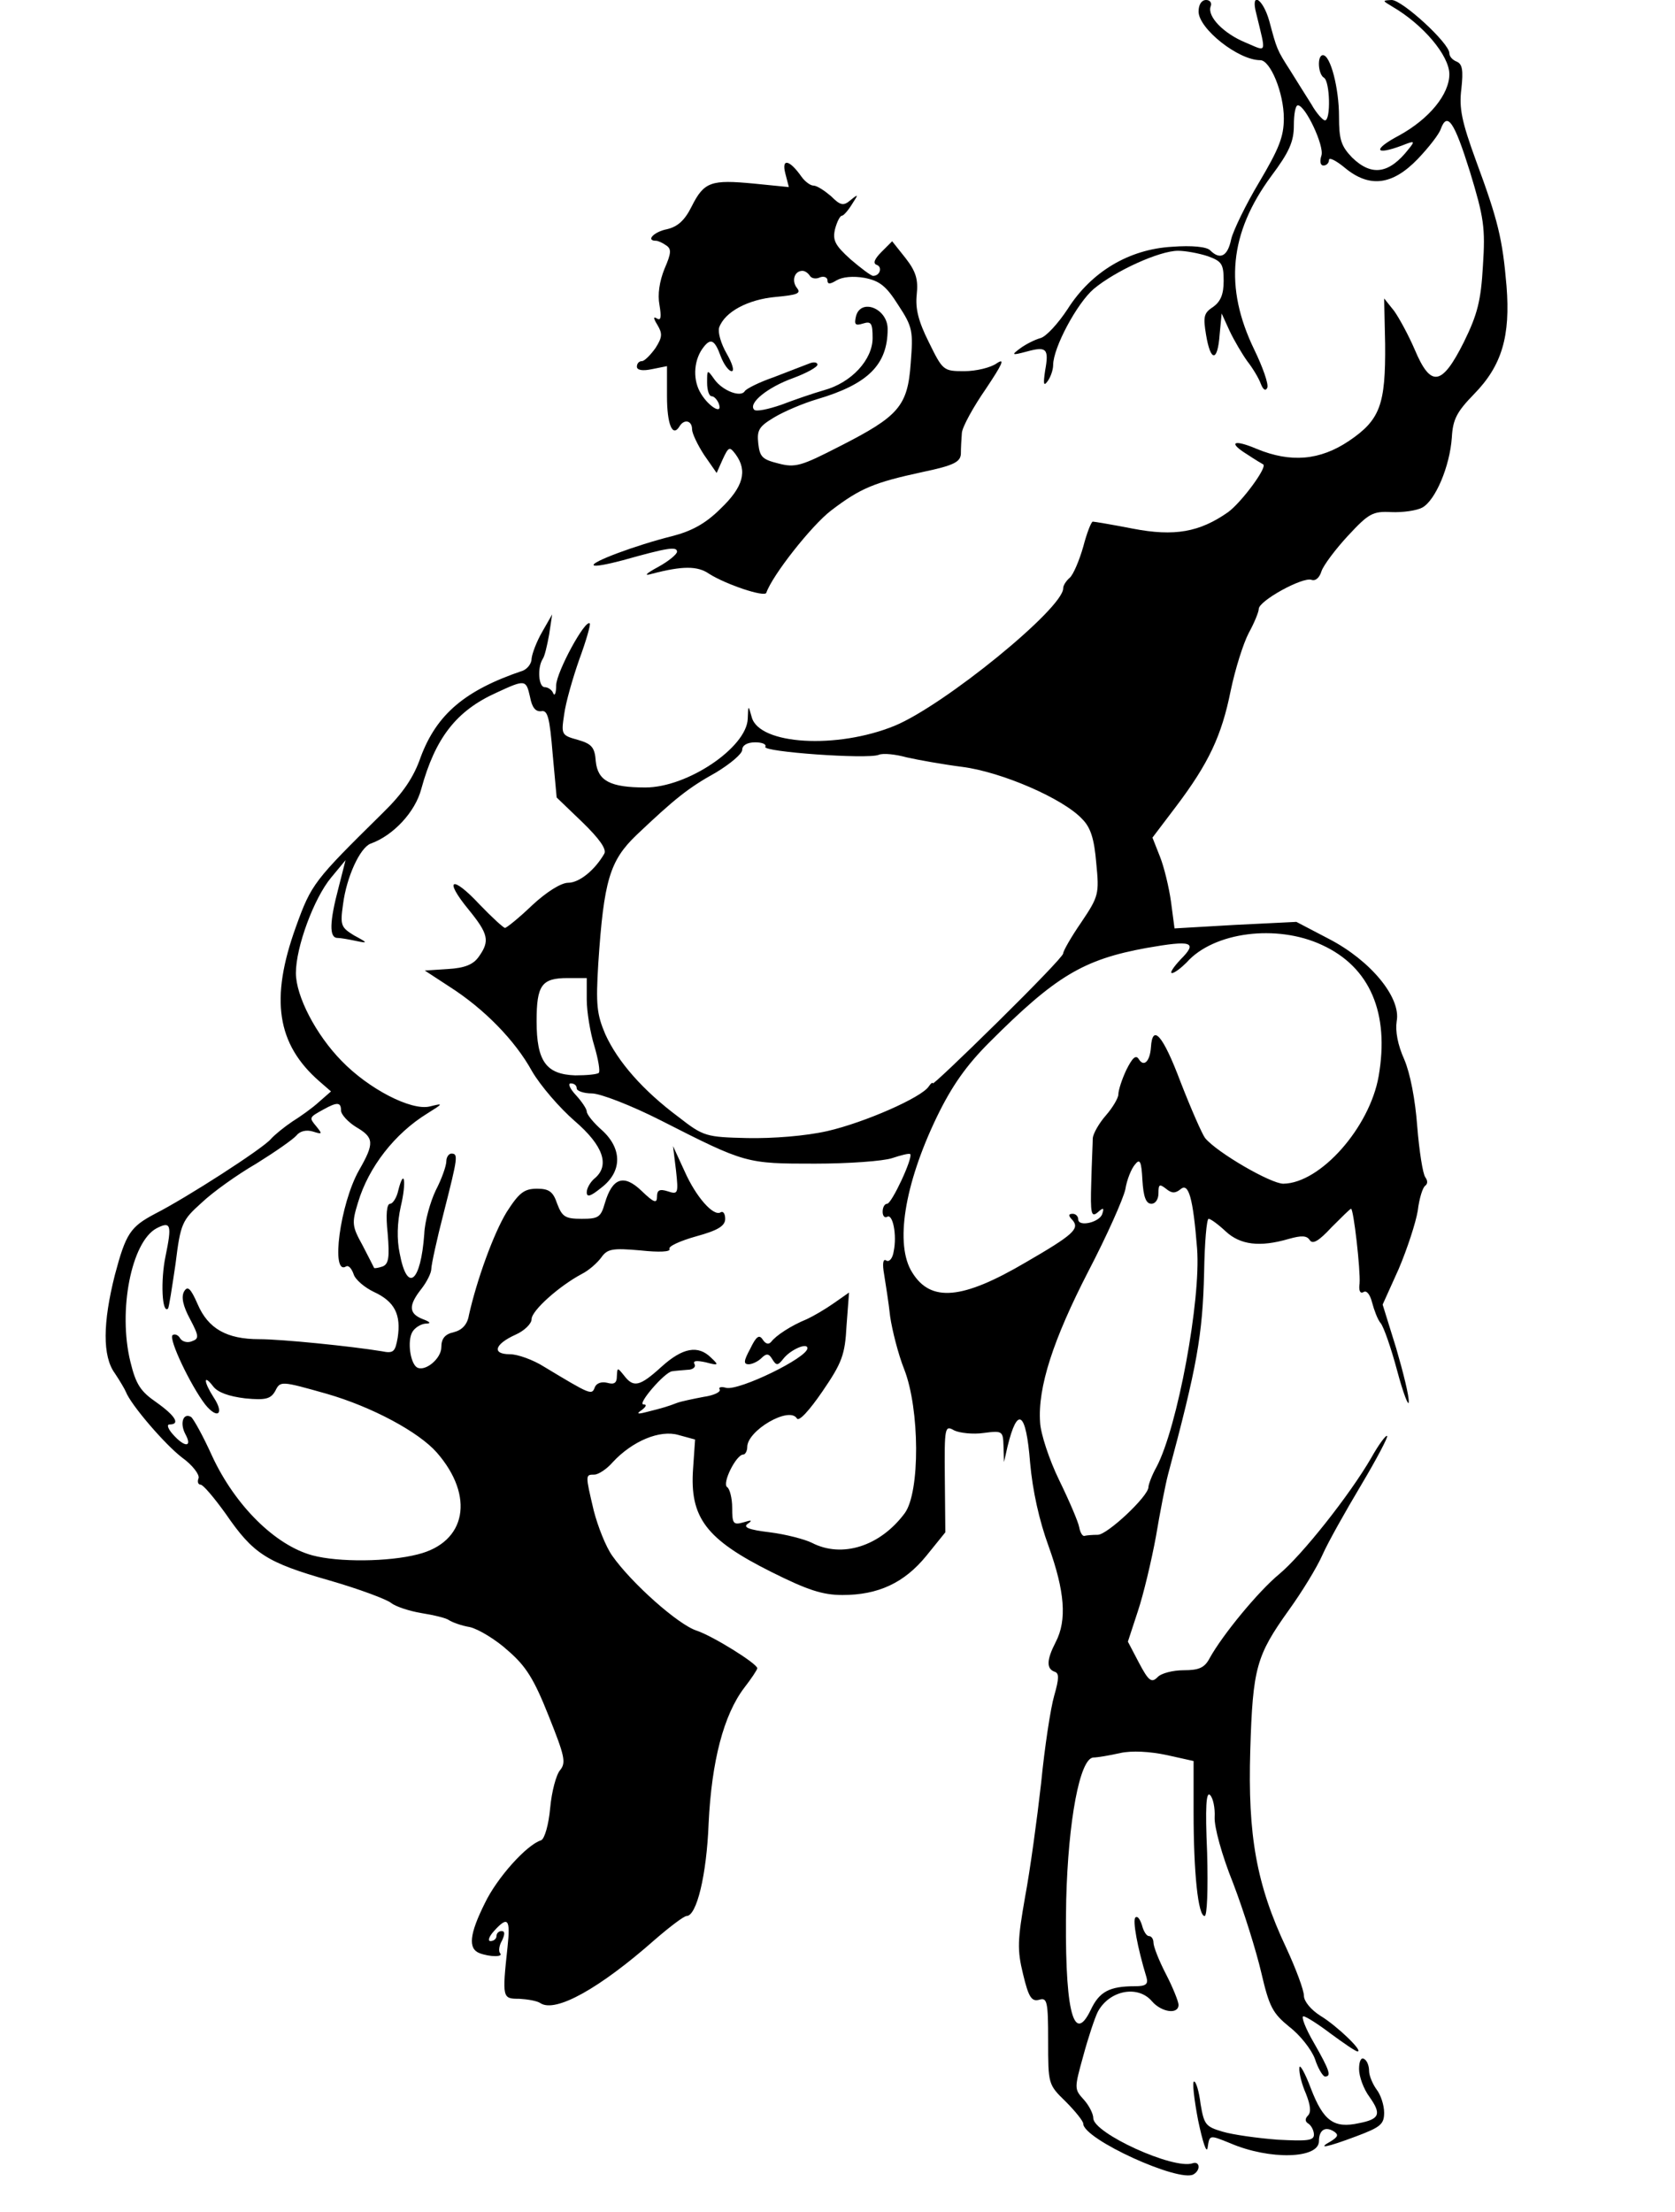
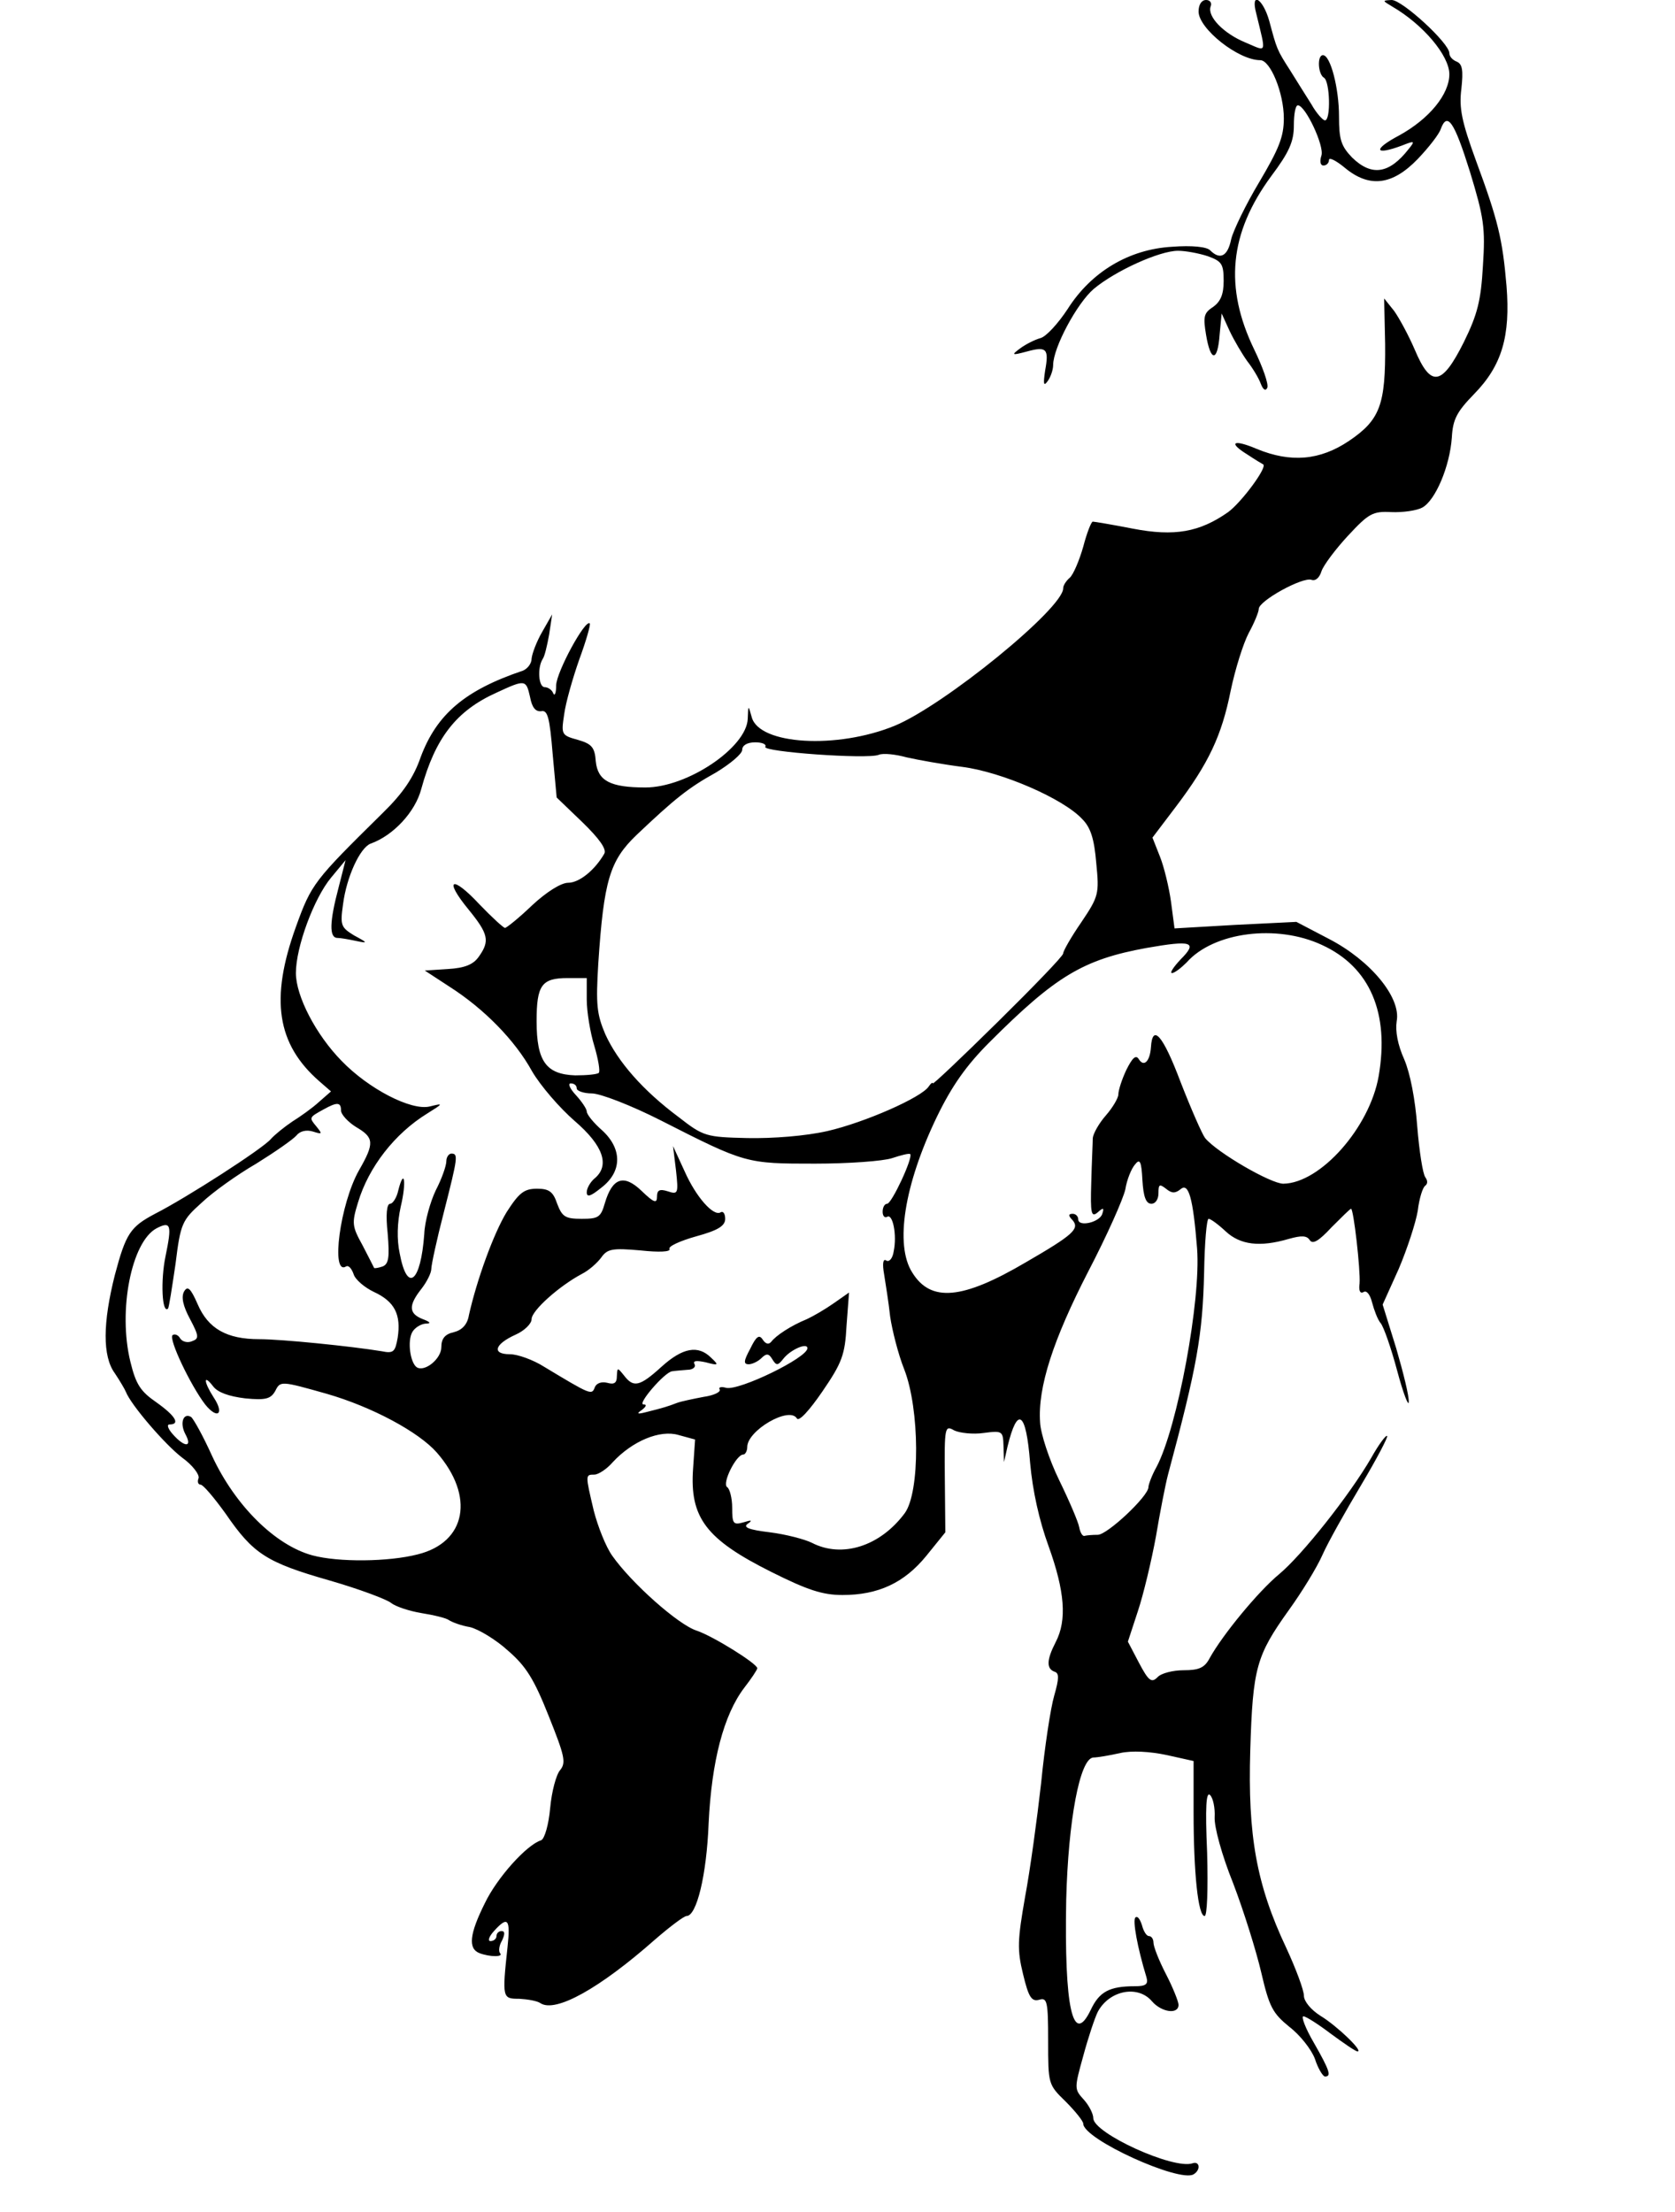
<svg xmlns="http://www.w3.org/2000/svg" version="1.0" width="334pt" height="441pt" viewBox="0 0 334 441" preserveAspectRatio="xMidYMid meet">
  <g transform="translate(0,441) scale(0.1,-0.1)" fill="#000000" stroke="none">
    <path d="M2390 4387 c0 -34 79 -97 123 -97 20 0 47 -65 47 -116 0 -37 -10 -61 -49 -127 -27 -45 -52 -97 -56 -114 -7 -34 -22 -42 -42 -22 -7 7 -36 10 -76 7 -86 -5 -161 -50 -208 -124 -19 -29 -43 -55 -54 -58 -11 -3 -29 -12 -40 -20 -19 -14 -18 -15 12 -7 40 11 45 6 37 -38 -4 -27 -3 -32 5 -21 6 8 11 23 11 32 0 35 48 124 81 152 43 36 131 76 168 76 15 0 42 -5 60 -11 27 -10 31 -15 31 -49 0 -27 -6 -41 -21 -52 -19 -12 -20 -20 -14 -56 9 -54 23 -54 27 1 l4 42 16 -35 c9 -19 25 -46 35 -60 11 -14 23 -34 27 -45 5 -13 10 -15 13 -8 3 7 -9 41 -26 76 -60 124 -50 232 34 346 36 48 45 69 45 101 0 22 3 40 8 40 15 0 53 -81 47 -100 -4 -12 -2 -20 4 -20 6 0 11 5 11 11 0 6 14 -1 31 -15 49 -41 95 -36 146 17 22 23 43 50 46 60 13 35 27 14 58 -85 28 -92 31 -112 26 -188 -4 -70 -11 -97 -38 -152 -44 -88 -66 -91 -98 -15 -12 28 -31 63 -41 77 l-20 25 2 -91 c1 -121 -10 -151 -72 -193 -58 -39 -116 -44 -184 -16 -47 20 -58 13 -19 -11 15 -10 30 -19 32 -20 8 -6 -43 -75 -70 -95 -57 -40 -107 -49 -190 -33 -41 8 -77 14 -80 14 -3 0 -12 -23 -19 -50 -8 -28 -20 -56 -27 -62 -7 -6 -13 -15 -13 -21 0 -40 -237 -233 -336 -274 -115 -47 -270 -38 -285 17 -7 25 -7 25 -8 -3 -2 -57 -120 -137 -204 -137 -70 0 -95 13 -99 52 -2 28 -8 35 -36 43 -33 9 -33 11 -27 51 3 23 17 72 30 109 14 38 23 70 21 72 -9 9 -66 -96 -67 -123 0 -16 -3 -23 -6 -16 -2 6 -10 12 -17 12 -12 0 -15 38 -4 56 4 5 9 27 13 49 l6 40 -20 -35 c-11 -19 -20 -43 -21 -53 0 -10 -8 -20 -17 -24 -116 -39 -172 -87 -204 -172 -14 -41 -36 -73 -76 -112 -137 -135 -142 -141 -173 -227 -52 -144 -38 -234 47 -308 l23 -20 -24 -21 c-13 -12 -37 -29 -53 -39 -15 -10 -35 -26 -43 -35 -16 -19 -168 -117 -231 -149 -49 -26 -58 -39 -80 -122 -24 -95 -25 -162 0 -196 10 -15 20 -32 22 -37 10 -26 78 -105 112 -131 21 -15 35 -34 33 -41 -3 -7 -1 -13 4 -13 5 0 27 -26 50 -58 55 -80 81 -97 207 -133 59 -17 115 -38 123 -45 9 -7 36 -16 60 -20 25 -4 50 -10 55 -14 6 -4 24 -11 42 -14 17 -4 52 -25 76 -47 36 -31 52 -57 81 -130 32 -80 35 -93 23 -108 -8 -9 -17 -43 -20 -76 -3 -33 -11 -61 -18 -64 -29 -9 -88 -75 -112 -125 -31 -62 -34 -91 -11 -100 21 -8 49 -8 41 0 -3 4 -2 15 4 25 6 13 6 19 -1 19 -5 0 -10 -4 -10 -10 0 -5 -5 -10 -12 -10 -6 0 -3 9 7 20 28 31 33 24 27 -32 -11 -102 -10 -103 23 -103 17 -1 36 -4 43 -9 30 -19 117 29 228 127 30 26 58 47 63 47 20 0 40 81 44 185 6 124 30 216 71 270 14 18 26 36 26 39 0 9 -88 64 -121 75 -37 12 -130 95 -168 149 -13 18 -29 59 -37 90 -17 72 -17 72 1 72 8 0 25 11 37 25 39 42 94 65 131 54 l33 -9 -4 -58 c-7 -98 26 -141 156 -206 72 -36 102 -46 142 -46 71 0 123 24 167 78 l38 47 -1 107 c-1 104 0 107 19 96 11 -5 37 -8 58 -5 38 5 39 4 40 -26 l1 -32 7 31 c20 82 37 70 45 -32 5 -56 18 -115 37 -167 32 -89 37 -147 14 -191 -18 -35 -19 -53 -2 -59 9 -3 9 -13 -1 -48 -7 -24 -19 -102 -26 -174 -8 -71 -22 -174 -32 -227 -15 -86 -16 -105 -4 -154 11 -46 17 -55 32 -51 16 5 18 -3 18 -82 0 -86 0 -87 35 -121 19 -19 35 -39 35 -44 0 -31 192 -118 220 -101 15 9 12 27 -2 22 -38 -13 -198 60 -198 90 0 9 -9 26 -19 37 -19 21 -19 22 -1 87 10 37 23 76 29 88 23 43 80 54 108 21 19 -22 53 -27 53 -7 0 6 -11 34 -25 61 -14 27 -25 55 -25 63 0 7 -4 13 -9 13 -5 0 -11 10 -14 22 -4 12 -9 19 -13 15 -6 -5 4 -60 22 -119 4 -14 -1 -18 -23 -18 -51 0 -71 -11 -88 -47 -36 -75 -53 6 -49 219 4 158 27 282 54 284 8 0 32 4 54 9 23 5 59 3 92 -4 l54 -12 0 -102 c0 -121 9 -207 22 -207 5 0 7 52 5 126 -4 92 -2 123 6 115 6 -6 10 -26 9 -44 -1 -19 14 -75 37 -132 21 -55 46 -135 56 -178 16 -69 23 -81 56 -108 21 -16 44 -45 51 -64 6 -19 16 -35 20 -35 13 0 10 11 -22 67 -17 29 -26 53 -21 53 5 0 30 -16 55 -35 26 -19 49 -35 53 -35 12 0 -41 51 -74 71 -19 12 -33 29 -33 40 0 11 -16 54 -35 95 -60 127 -77 225 -72 394 5 165 12 189 77 280 26 36 56 85 67 110 11 25 46 87 77 139 31 52 54 96 52 98 -2 3 -17 -17 -32 -44 -43 -74 -138 -194 -184 -232 -41 -34 -112 -120 -138 -167 -10 -19 -21 -24 -52 -24 -21 0 -45 -6 -52 -14 -12 -12 -18 -7 -37 29 l-22 42 20 61 c11 33 27 100 36 149 8 48 19 104 24 123 58 216 69 278 72 403 1 59 5 107 9 107 4 0 19 -11 34 -25 29 -27 68 -32 126 -15 25 7 36 7 42 -3 6 -8 18 -1 43 26 20 20 37 37 39 37 5 0 19 -122 17 -149 -2 -14 1 -21 8 -17 6 4 13 -5 17 -21 4 -15 11 -34 17 -41 6 -7 21 -50 33 -95 12 -45 23 -73 23 -62 1 11 -11 59 -25 107 l-27 87 32 71 c17 40 34 92 38 116 3 25 10 47 15 50 5 4 5 10 0 17 -5 7 -12 52 -16 101 -4 54 -14 106 -26 134 -13 29 -18 56 -15 76 9 47 -52 121 -135 164 l-65 34 -122 -6 -121 -7 -7 53 c-4 29 -14 70 -22 90 l-15 38 47 62 c65 86 91 141 109 231 9 43 25 94 36 115 11 20 20 42 20 48 0 16 87 64 105 58 8 -3 16 4 20 17 4 12 28 44 53 71 41 44 49 49 86 47 23 -1 51 3 62 9 26 14 55 82 59 140 2 36 10 51 44 86 56 57 73 116 65 216 -8 94 -17 131 -61 250 -28 77 -34 104 -29 143 4 37 2 49 -9 54 -8 3 -15 10 -15 17 0 20 -94 106 -115 106 -19 -1 -19 -1 1 -13 62 -36 114 -98 114 -135 0 -40 -40 -89 -100 -122 -53 -28 -50 -41 6 -20 25 10 26 9 13 -7 -39 -50 -74 -55 -113 -17 -22 23 -26 36 -26 82 0 56 -17 122 -32 122 -12 0 -10 -38 2 -45 12 -7 14 -85 2 -85 -4 0 -17 14 -27 32 -11 17 -30 48 -42 67 -27 42 -27 43 -42 99 -13 46 -38 60 -26 15 20 -83 22 -76 -21 -58 -44 18 -77 52 -70 72 3 7 -1 13 -9 13 -9 0 -15 -9 -15 -23z m-1333 -1367 c4 -21 11 -29 22 -28 13 3 17 -12 23 -85 l8 -87 51 -49 c34 -33 49 -54 44 -63 -19 -33 -50 -58 -72 -58 -14 0 -43 -18 -72 -45 -26 -25 -51 -45 -54 -45 -3 0 -26 21 -51 47 -55 59 -72 51 -22 -10 40 -49 43 -63 21 -94 -11 -16 -28 -23 -62 -25 l-46 -3 49 -32 c69 -44 131 -107 165 -169 17 -29 55 -73 85 -99 57 -49 71 -89 39 -115 -8 -7 -15 -19 -15 -27 0 -11 8 -8 29 9 42 32 42 78 1 115 -16 14 -30 31 -30 37 0 5 -10 20 -22 33 -12 13 -16 23 -10 23 7 0 12 -4 12 -10 0 -5 14 -10 30 -10 17 0 79 -24 138 -54 169 -86 170 -86 307 -86 67 0 136 5 154 11 18 6 34 10 36 8 6 -7 -37 -99 -46 -99 -5 0 -9 -7 -9 -16 0 -8 4 -13 9 -10 11 7 20 -36 13 -69 -2 -14 -9 -22 -15 -18 -6 4 -8 -6 -4 -28 3 -19 9 -56 12 -84 4 -27 16 -75 28 -105 31 -79 32 -245 1 -287 -49 -66 -125 -90 -185 -59 -14 7 -52 17 -84 21 -42 5 -54 10 -44 17 10 7 8 8 -8 3 -21 -6 -23 -3 -23 29 0 19 -5 38 -10 41 -11 7 18 65 32 65 4 0 8 7 8 15 0 33 84 82 99 57 4 -7 25 16 51 54 39 57 45 73 48 131 l5 66 -30 -21 c-17 -12 -41 -26 -54 -32 -32 -13 -62 -33 -71 -45 -5 -6 -11 -5 -17 4 -7 11 -13 7 -25 -18 -13 -24 -14 -31 -3 -31 7 0 19 6 25 12 10 10 15 10 22 -2 8 -13 11 -13 22 1 14 18 48 33 48 21 0 -19 -136 -85 -162 -79 -10 3 -16 1 -13 -3 3 -5 -11 -12 -32 -15 -21 -4 -45 -9 -53 -12 -18 -7 -28 -10 -60 -18 -19 -5 -22 -4 -10 4 9 7 10 11 3 11 -13 0 42 64 57 66 6 1 19 2 31 3 11 0 17 6 14 11 -4 7 3 8 22 4 26 -7 27 -6 11 9 -26 26 -57 20 -99 -18 -44 -40 -56 -42 -75 -17 -13 16 -13 16 -14 -2 0 -13 -5 -17 -19 -13 -12 3 -22 -1 -25 -9 -6 -16 -8 -15 -101 41 -22 14 -53 25 -68 25 -37 0 -31 20 11 39 18 8 32 22 32 31 0 17 55 66 100 90 14 7 31 22 39 33 12 17 22 19 78 14 37 -4 61 -3 58 3 -3 5 21 16 53 25 44 12 58 21 58 35 0 10 -4 16 -9 13 -14 -9 -49 30 -72 82 l-23 50 6 -49 c5 -46 4 -48 -17 -41 -16 5 -21 2 -21 -11 0 -14 -6 -12 -30 11 -36 35 -59 27 -74 -24 -8 -28 -13 -31 -46 -31 -33 0 -39 4 -49 30 -8 24 -16 30 -40 30 -26 0 -36 -8 -61 -47 -26 -43 -59 -134 -75 -205 -3 -19 -14 -30 -30 -34 -18 -4 -25 -13 -25 -30 0 -23 -33 -50 -49 -40 -13 9 -19 52 -9 70 5 9 17 16 26 17 12 0 11 3 -5 9 -28 11 -29 27 -3 60 11 14 20 32 20 40 0 8 11 59 25 113 28 110 29 117 15 117 -5 0 -10 -7 -10 -15 0 -9 -9 -35 -21 -58 -11 -23 -22 -62 -23 -87 -7 -97 -34 -119 -49 -39 -6 28 -5 61 2 93 12 50 7 80 -5 32 -3 -14 -11 -26 -16 -26 -7 0 -9 -22 -5 -59 4 -48 2 -61 -10 -66 -9 -3 -16 -4 -17 -3 -1 2 -11 22 -23 45 -21 38 -22 44 -9 86 21 70 73 137 138 177 32 20 33 21 5 14 -37 -9 -122 35 -176 91 -51 52 -91 129 -91 175 0 52 36 149 70 190 l29 35 -14 -55 c-18 -68 -19 -100 -2 -100 6 0 23 -3 37 -6 24 -5 24 -4 -4 11 -26 16 -28 20 -22 62 7 55 34 113 55 121 45 16 89 63 101 109 28 102 70 156 150 192 58 27 59 26 67 -9z m469 -99 c-6 -10 203 -25 226 -16 9 4 34 1 56 -5 22 -5 72 -14 111 -19 78 -10 201 -63 239 -104 17 -17 24 -40 28 -88 6 -61 5 -66 -30 -118 -20 -29 -36 -57 -36 -62 0 -5 -59 -66 -130 -136 -72 -71 -130 -126 -130 -123 0 3 -4 0 -8 -6 -14 -22 -128 -72 -202 -89 -44 -10 -109 -15 -160 -14 -82 2 -87 3 -137 42 -71 53 -121 110 -146 165 -17 40 -19 59 -14 141 11 166 23 205 76 256 76 72 103 94 159 125 28 17 52 37 52 45 0 9 10 15 26 15 14 0 23 -4 20 -9z m1110 -395 c96 -44 135 -136 113 -262 -18 -102 -116 -213 -190 -214 -25 0 -132 62 -156 91 -6 8 -28 58 -49 112 -35 93 -56 117 -59 69 -2 -28 -14 -40 -24 -24 -6 10 -13 3 -25 -21 -9 -19 -16 -41 -16 -49 0 -7 -11 -26 -25 -42 -14 -16 -25 -36 -26 -45 0 -9 -2 -48 -3 -88 -2 -63 0 -71 13 -60 11 10 13 9 9 -3 -5 -17 -48 -27 -48 -11 0 6 -5 11 -11 11 -9 0 -9 -4 0 -13 14 -17 1 -29 -94 -84 -126 -74 -189 -80 -226 -20 -35 55 -16 175 49 310 30 62 59 103 105 149 132 132 187 165 313 188 91 16 103 12 68 -23 -14 -15 -22 -27 -17 -27 5 0 18 10 29 21 54 61 180 77 270 35z m-1466 -109 c0 -24 7 -66 15 -92 8 -27 12 -51 9 -54 -3 -3 -24 -5 -47 -5 -58 2 -77 28 -77 108 0 72 10 86 62 86 l38 0 0 -43z m-490 -221 c0 -8 14 -23 30 -33 36 -21 37 -32 6 -86 -38 -67 -57 -211 -26 -192 5 3 11 -4 15 -15 3 -11 22 -27 41 -36 41 -19 54 -45 47 -91 -5 -28 -8 -32 -32 -27 -61 10 -199 24 -244 24 -65 0 -102 21 -123 70 -14 32 -20 37 -27 25 -6 -11 -2 -29 12 -55 18 -34 18 -39 4 -44 -9 -4 -20 -1 -24 6 -4 7 -11 9 -15 6 -8 -8 36 -100 65 -138 25 -31 39 -19 17 14 -20 31 -21 48 -1 22 9 -12 31 -20 64 -24 41 -4 51 -1 60 15 10 20 11 20 103 -6 90 -26 183 -76 219 -117 76 -87 59 -179 -38 -203 -58 -15 -158 -16 -210 -2 -74 20 -154 99 -200 198 -18 40 -37 74 -42 78 -16 9 -23 -13 -11 -35 14 -26 -2 -26 -25 0 -10 11 -13 20 -7 20 22 0 12 17 -26 44 -32 22 -41 36 -52 81 -25 102 2 239 52 266 29 15 31 7 18 -56 -10 -48 -7 -115 5 -104 2 2 8 42 15 89 10 81 13 87 52 122 22 21 71 56 109 78 37 23 73 48 80 56 7 9 20 12 33 8 19 -6 19 -5 7 10 -15 18 -15 18 14 34 27 15 35 15 35 -2z m1616 -186 c8 0 14 9 14 21 0 18 2 19 15 9 11 -9 18 -10 29 -1 16 14 25 -17 33 -118 8 -102 -39 -357 -81 -436 -9 -16 -16 -35 -16 -40 0 -18 -82 -95 -101 -95 -11 0 -22 -1 -26 -2 -4 -2 -9 6 -11 17 -2 11 -20 53 -40 94 -20 41 -37 93 -38 115 -5 70 26 165 96 301 37 71 70 145 74 164 3 19 12 41 19 49 10 13 13 7 15 -31 2 -33 7 -47 18 -47z" />
-     <path d="M1566 4064 l7 -27 -70 7 c-85 8 -99 4 -124 -46 -14 -28 -28 -40 -49 -45 -26 -5 -43 -23 -22 -23 4 0 13 -4 20 -9 11 -7 11 -15 -3 -47 -10 -25 -14 -51 -10 -72 4 -24 3 -32 -5 -27 -8 5 -7 0 1 -13 10 -17 10 -24 -4 -46 -10 -14 -22 -26 -27 -26 -6 0 -10 -5 -10 -11 0 -7 11 -9 30 -5 l30 6 0 -60 c0 -56 11 -83 25 -60 9 15 25 12 25 -6 0 -8 11 -31 24 -51 l25 -36 12 27 c12 26 14 26 26 10 24 -33 15 -65 -30 -108 -30 -30 -58 -45 -97 -55 -72 -18 -163 -52 -156 -58 2 -3 28 2 58 10 89 25 108 28 108 17 0 -5 -17 -19 -37 -30 -26 -14 -30 -19 -13 -14 61 16 91 16 114 0 33 -21 110 -47 114 -38 12 35 90 134 129 164 59 45 86 56 183 77 62 13 75 20 76 36 0 11 1 30 2 42 1 12 23 52 48 88 32 48 39 62 22 51 -12 -9 -42 -16 -65 -16 -42 0 -43 1 -71 58 -21 42 -27 67 -24 95 3 29 -1 45 -22 72 l-27 34 -21 -21 c-14 -14 -18 -23 -10 -26 12 -4 7 -22 -7 -22 -4 0 -24 15 -45 33 -31 28 -36 38 -31 60 4 15 10 27 14 27 3 0 12 10 20 23 13 20 13 21 -3 8 -14 -12 -20 -11 -39 8 -13 11 -28 21 -35 21 -6 0 -17 8 -24 18 -24 34 -40 37 -32 6z m49 -204 c3 -5 12 -7 20 -3 8 3 15 0 15 -6 0 -8 5 -8 18 0 12 7 33 9 56 5 30 -6 43 -16 67 -54 29 -44 30 -52 25 -116 -6 -86 -24 -106 -142 -166 -76 -39 -88 -43 -122 -34 -32 8 -37 13 -40 40 -3 27 2 34 32 52 20 12 58 28 85 36 102 30 141 69 141 140 0 41 -53 62 -63 26 -4 -17 -2 -20 14 -15 16 5 19 1 19 -29 0 -43 -42 -89 -97 -104 -21 -6 -59 -19 -85 -29 -26 -9 -50 -14 -54 -10 -13 13 27 45 77 63 27 10 49 22 49 27 0 5 -8 6 -17 2 -10 -4 -42 -16 -70 -27 -29 -10 -55 -23 -58 -28 -8 -13 -44 1 -60 23 -15 21 -15 21 -15 -6 0 -15 4 -27 9 -27 5 0 11 -7 14 -14 10 -26 -23 -5 -38 24 -14 27 -11 64 8 88 14 18 22 15 34 -18 6 -16 16 -30 22 -30 6 0 1 16 -10 35 -11 19 -18 42 -15 52 11 31 57 56 113 61 43 4 51 7 42 18 -11 14 -5 34 11 34 5 0 11 -4 15 -10z" />
-     <path d="M2710 285 c0 -15 9 -40 21 -56 24 -34 20 -44 -21 -52 -50 -11 -71 4 -96 69 -12 32 -23 51 -23 41 -1 -10 5 -33 13 -51 9 -23 11 -37 4 -44 -6 -6 -6 -12 1 -16 6 -4 11 -14 11 -22 0 -12 -14 -13 -72 -10 -40 3 -90 10 -110 16 -34 10 -37 14 -44 55 -3 25 -9 45 -13 45 -4 0 0 -35 8 -77 9 -43 17 -68 19 -55 4 26 3 26 45 9 79 -34 177 -31 177 4 0 22 12 30 29 20 11 -7 9 -11 -5 -20 -29 -16 -10 -13 51 10 48 18 55 24 55 47 0 15 -7 36 -15 46 -8 11 -15 28 -15 37 0 10 -4 21 -10 24 -6 4 -10 -5 -10 -20z" />
  </g>
</svg>